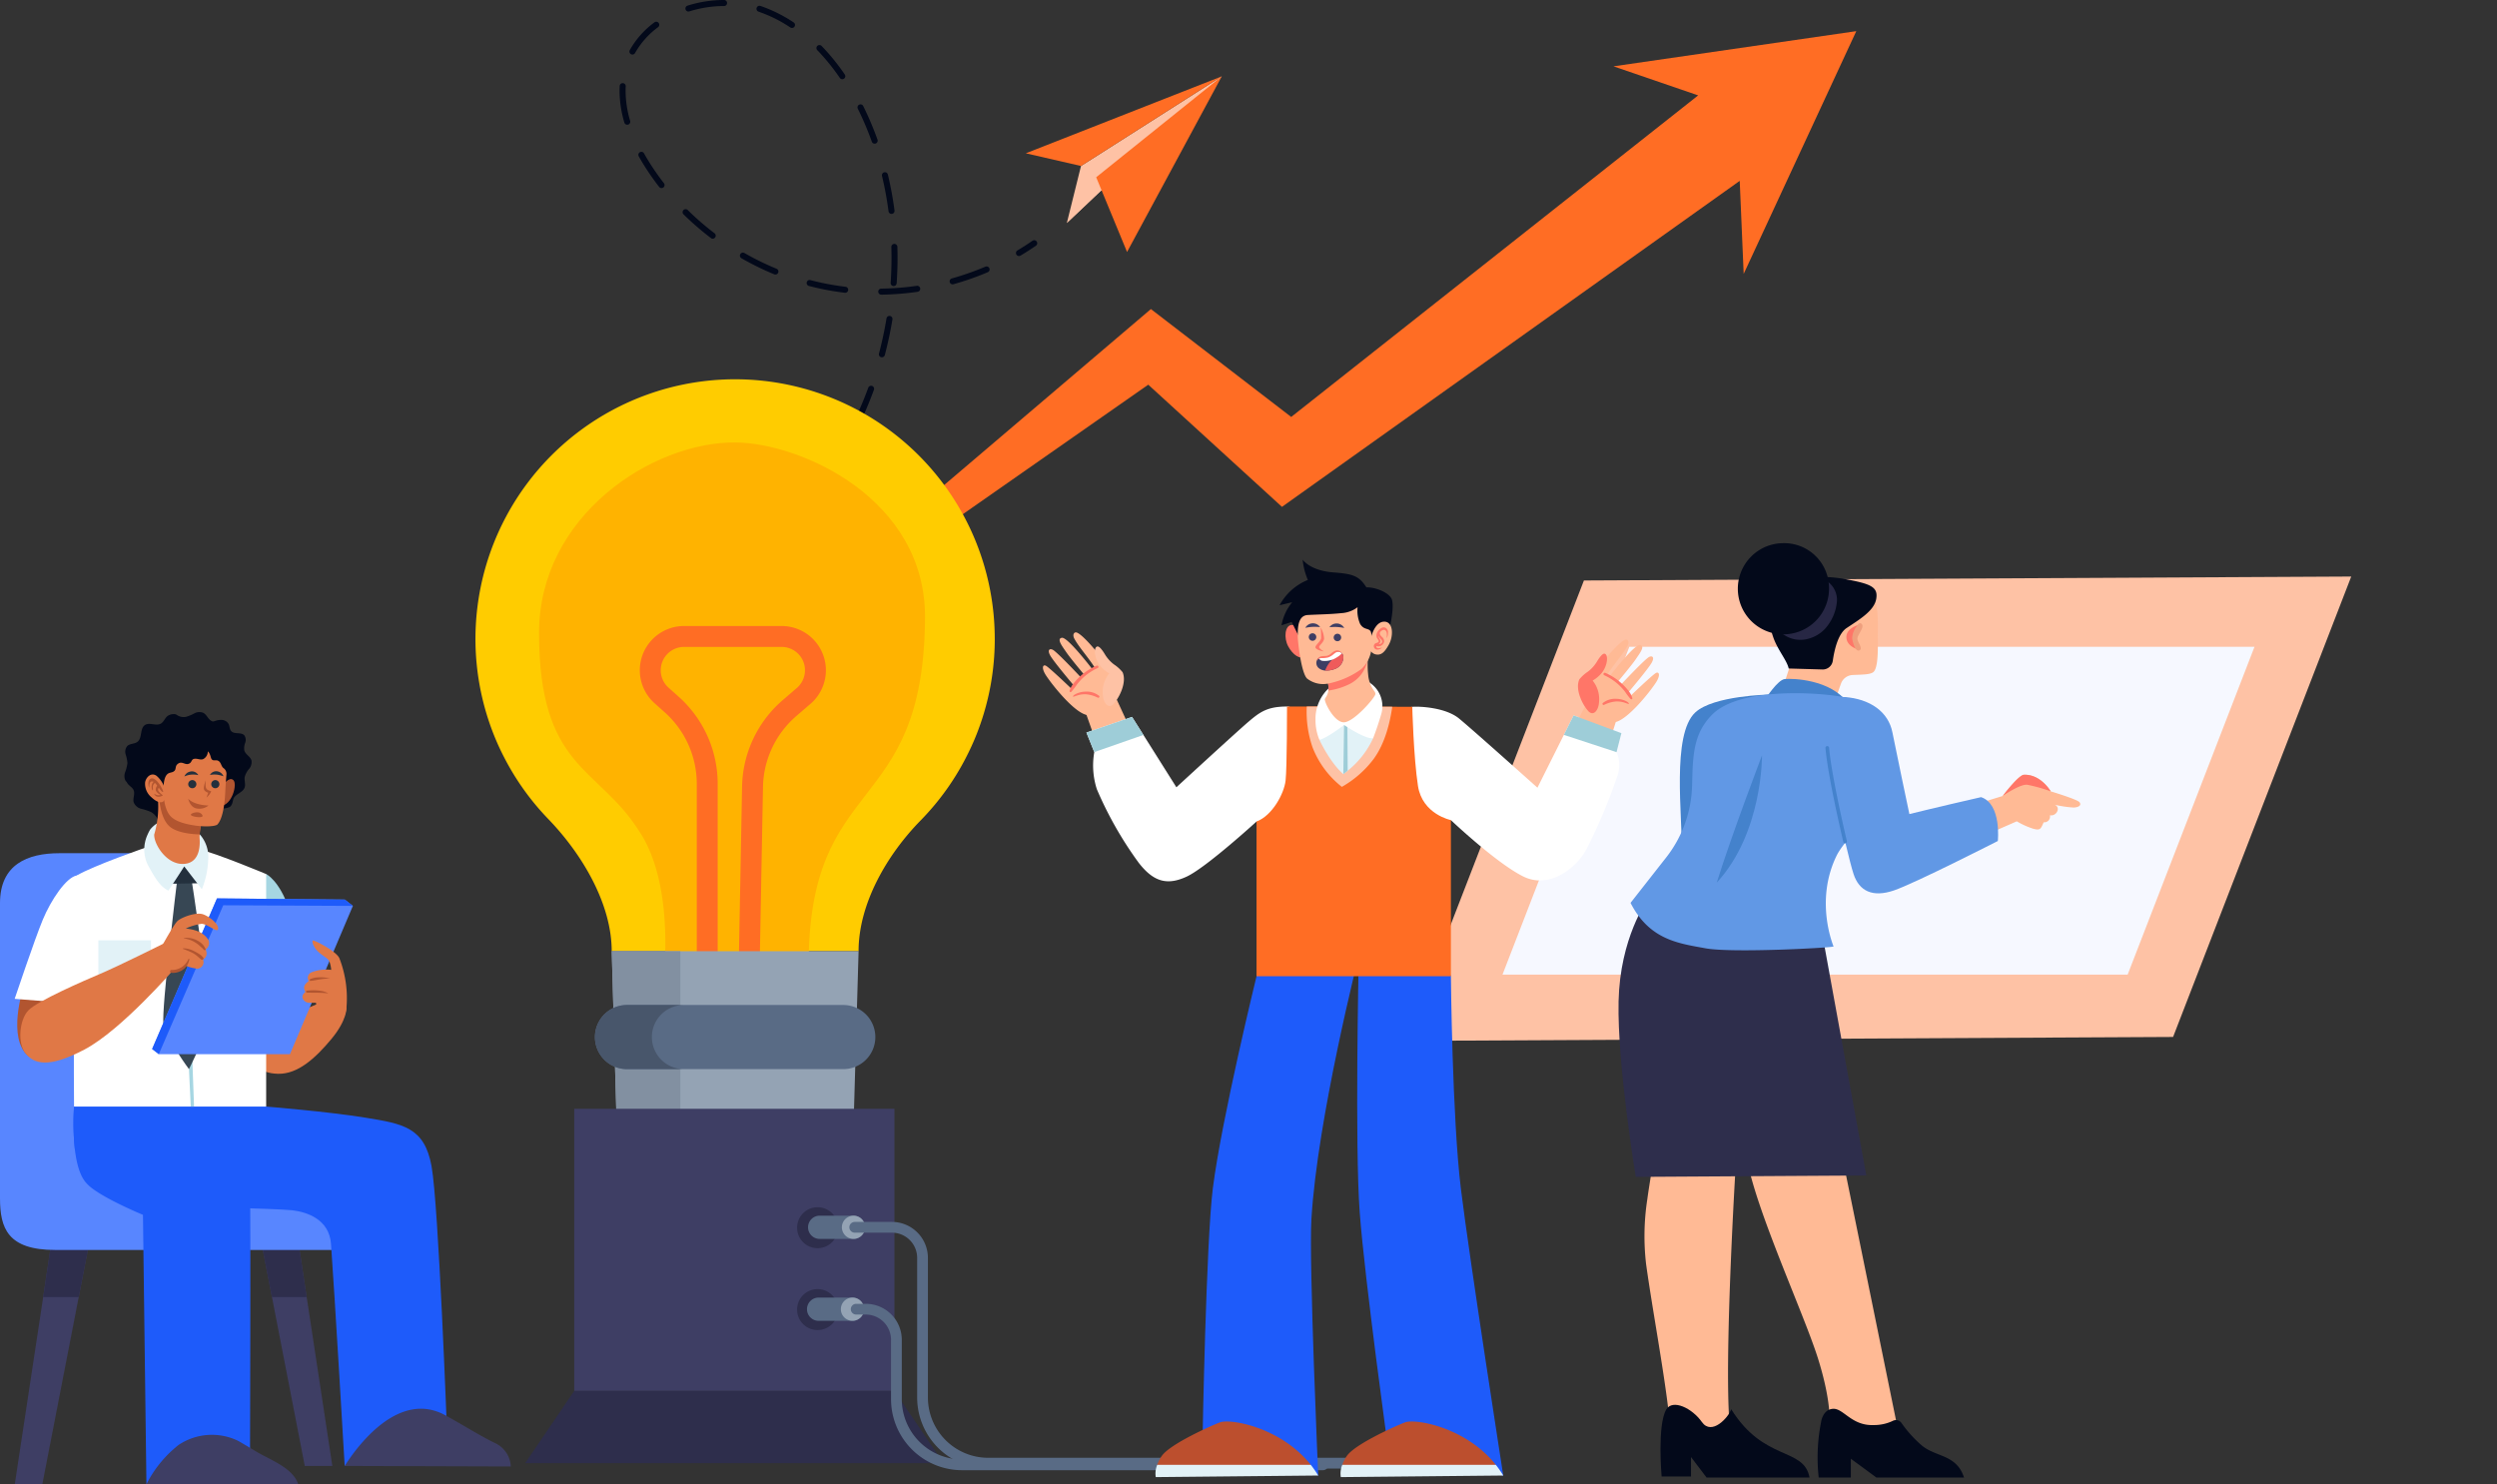
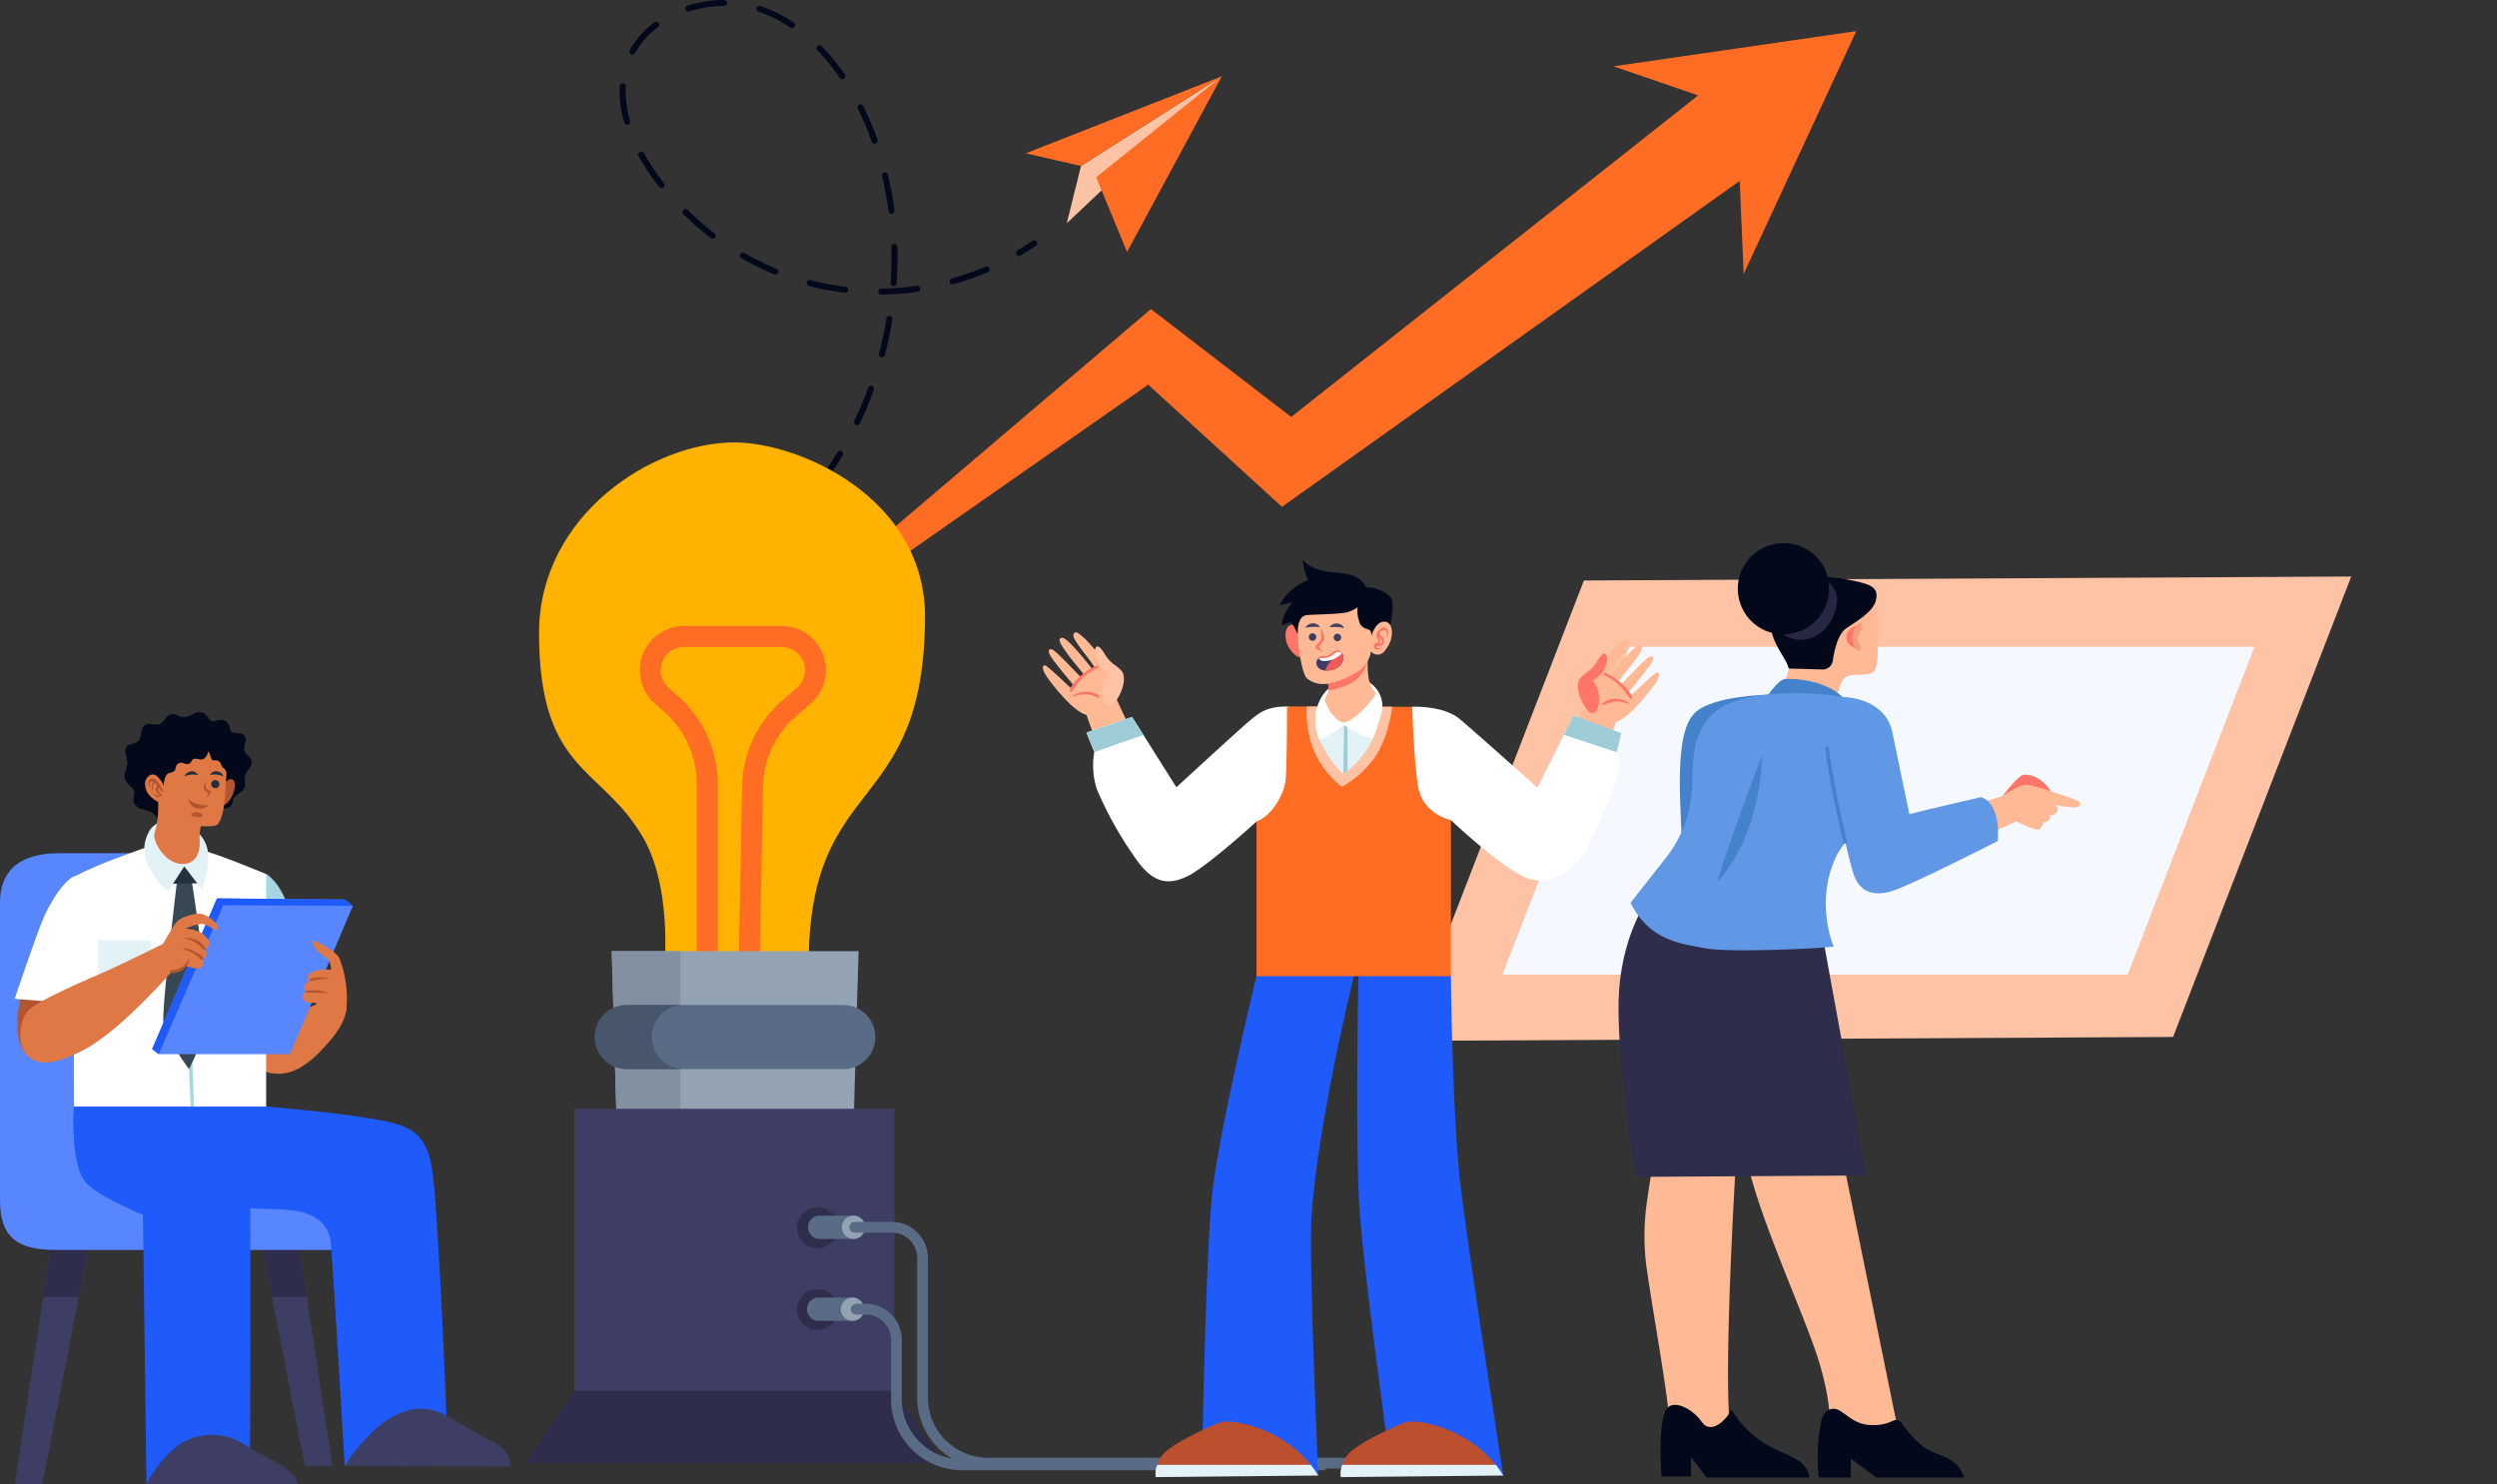
<svg xmlns="http://www.w3.org/2000/svg" id="Unlesh_productivity_powerhouse_image_" data-name="Unlesh productivity powerhouse image " width="532.784" height="316.754" viewBox="0 0 532.784 316.754">
  <rect x="0" y="0" width="532.784" height="316.754" fill="#333333" stroke="none" />
  <defs>
    <clipPath id="clip-path">
      <rect id="Rectangle_34666" data-name="Rectangle 34666" width="532.784" height="316.754" fill="none" />
    </clipPath>
  </defs>
  <g id="Group_99438" data-name="Group 99438" clip-path="url(#clip-path)">
    <path id="Path_150383" data-name="Path 150383" d="M556,259.159,392.275,260l38.013-98.25,163.724-.842Z" transform="translate(-92.329 -37.873)" fill="#fec2a5" />
    <path id="Path_150384" data-name="Path 150384" d="M552.658,250.468H419.27l27.066-69.959H579.725Z" transform="translate(-98.682 -42.486)" fill="#f6f8ff" />
    <g id="Group_99437" data-name="Group 99437">
      <g id="Group_99436" data-name="Group 99436" clip-path="url(#clip-path)">
        <path id="Path_150385" data-name="Path 150385" d="M520.049,381.291s-5.581,2.969-10.438,1.766a6.287,6.287,0,0,1-4.694-3.931s.973-4.518-2.343-15.11c-2.328-7.427-9.091-22.559-12.851-34.007-1.612-4.909-2.67-9.134-2.592-11.794.174-6.006,9.452-3.1,15.438-.588a9.967,9.967,0,0,1,5.963,7.168l1.064,5.215Z" transform="translate(-114.654 -74.063)" fill="#ffba95" />
        <path id="Path_150387" data-name="Path 150387" d="M507.93,396.076s.3-2.738,2.542-2.893,3.939,3.647,8.682,3.466a9.28,9.28,0,0,0,4.056-.876,1.455,1.455,0,0,1,1.88.419,25.5,25.5,0,0,0,4.4,4.862c3.036,2.47,7.352,1.853,8.95,6.791h-18.7l-5.45-4.013v4.013h-6.856a38.955,38.955,0,0,1,.495-11.77" transform="translate(-119.379 -92.541)" fill="#03091a" />
        <path id="Path_150388" data-name="Path 150388" d="M477.942,331.977c-.747,14.185-2,42.412-.584,50.613-1.043,1.173-3.137,4.2-6.967,3.2s-5.789-3.437-6.274-7.743c-1.077-9.577-3.479-22.206-4.872-32.128a51.477,51.477,0,0,1,.241-13.937c.545-4.044,1.238-7.269,1.152-8.945l17.771.669s-.2,3.263-.467,8.276" transform="translate(-108.003 -76.031)" fill="#ffba95" />
        <path id="Path_150390" data-name="Path 150390" d="M495.157,407.582H473.186l-3.316-4.375v4.15H463.6s-.96-10.962.984-14.283c1.352-2.311,5.524-.3,7.61,2.669s5.649-.947,6.264-2.728c7,11.262,15.482,8.013,16.7,14.568" transform="translate(-109.061 -92.28)" fill="#03091a" />
        <path id="Path_150391" data-name="Path 150391" d="M494.128,253.042l10.389,56.95-49.194.3s-3.972-23.9-3.666-37.475,6.111-21.54,6.111-21.54Z" transform="translate(-106.301 -59.141)" fill="#2e2e4c" />
        <path id="Path_150392" data-name="Path 150392" d="M508.534,187.525c.057-.332.663-2.058,1.152-3.425a2.769,2.769,0,0,1,2.474-1.806c1.814-.1,3.574-.05,4.345-.565,1.219-.815,1.031-5.524,1.031-7.88s.281-7.064-1.5-9.056-10.785-3.532-15.193-.905-3.845,9.238-3.094,12.045,1.126,4.166,1.126,4.166l-2.344,7.155Z" transform="translate(-116.867 -38.246)" fill="#ffba95" />
        <path id="Path_150393" data-name="Path 150393" d="M516.534,165.7c-.43,2.547-3.583,4.4-6.329,6.23-1.844,1.224-2.626,4.776-2.94,6.986a2.166,2.166,0,0,1-2.155,1.851l-7.26-.209c-.339-1.694-2.347-3.95-3.277-6.631-1.092-3.133-1.546-6.571,1.068-9.416,2.83-3.075,7.4-3.854,12.15-3.335.7.075,1.407.178,2.107.305,5.467,1.009,7.067,1.663,6.636,4.218" transform="translate(-116.202 -37.9)" fill="#03091a" />
        <path id="Path_150394" data-name="Path 150394" d="M505.837,171.984a7.506,7.506,0,0,1-3.114,2.087c-5.995,2.155-11.232-4.766-7.051-9.442.025-.029.051-.057.077-.086a11.294,11.294,0,0,1,7.094-3.335,4.776,4.776,0,0,1,5.4,5.212,10.012,10.012,0,0,1-2.406,5.564" transform="translate(-116.311 -37.934)" fill="#272744" />
        <path id="Path_150395" data-name="Path 150395" d="M504.392,160.979a9.728,9.728,0,1,1-9.722-9.389,9.56,9.56,0,0,1,9.722,9.389" transform="translate(-114.141 -35.679)" fill="#03091a" />
        <path id="Path_150396" data-name="Path 150396" d="M518.04,174.328s-2.813.629-2.813,2.656,2.6,2.738,2.6,2.542a4.53,4.53,0,0,1-1.021-2.51,5.824,5.824,0,0,1,1.237-2.688" transform="translate(-121.267 -41.031)" fill="#ff7668" />
        <path id="Path_150397" data-name="Path 150397" d="M518.826,174.044c-.34-.269-.557-.149-1.051.6a4.17,4.17,0,0,0-.928,2.569c.124.837.681,2.9,1.547,2.51s-.5-1.792-.434-2.6,1.667-2.445.866-3.077" transform="translate(-121.645 -40.933)" fill="#ef9f7d" />
        <path id="Path_150398" data-name="Path 150398" d="M487.832,193.848s-11.875.192-15.777,3.806c-5.109,4.732-2.711,22.255-2.881,29.946,8.981-13.091,18.658-33.752,18.658-33.752" transform="translate(-110.33 -45.625)" fill="#4482cc" />
        <path id="Path_150399" data-name="Path 150399" d="M492.647,193.735s2.594-4.059,4.114-4.231,9.837,0,13.5,5.181c-7.422,1.9-17.617-.95-17.617-.95" transform="translate(-115.953 -44.594)" fill="#4482cc" />
        <path id="Path_150400" data-name="Path 150400" d="M472.367,198.082c-3.3,3.407-3.984,7.028-4.165,12.529-.028.863-.052,1.727-.073,2.568a25.929,25.929,0,0,1-5.572,15.4c-2.551,3.25-5.477,6.978-7.558,9.632,4.069,7.948,10.31,8.646,16.007,9.694s27.4-.139,27.311-.4-4.051-9.7.632-19.336c2.31-4.75,12.39-12.489,11.124-20.96s-4.884-11.877-9.225-12.838-22.427-2.532-28.482,3.715" transform="translate(-107.092 -45.534)" fill="#6198e5" />
        <path id="Path_150401" data-name="Path 150401" d="M488.712,210.81s.17,16.528-9.659,27.164c3.22-10.31,9.659-27.164,9.659-27.164" transform="translate(-112.753 -49.618)" fill="#4482cc" />
        <path id="Path_150402" data-name="Path 150402" d="M572.556,223.225a25.375,25.375,0,0,1-4.149-.624.973.973,0,0,1,.7,1.33,1.442,1.442,0,0,1-1.611.947,1.22,1.22,0,0,1-1.331,1.488c-.63,1.489-.762,1.789-2.311,1.353a17.2,17.2,0,0,1-3.425-1.556l-6.8,2.977-.84-6.96,4.624-1.421.008-.007c.164-.219,3.417-4.488,4.538-4.526,3.5-.12,5.581,3.315,5.706,3.533l.008.008s5.635,1.7,6.126,2.308-.078,1.1-1.246,1.15" transform="translate(-130.109 -50.892)" fill="#ffba95" />
        <path id="Path_150403" data-name="Path 150403" d="M569.094,219.759a34.39,34.39,0,0,0-5.005-1.4c-1.518-.173-5.028,2.248-5.239,2.391.164-.219,3.417-4.488,4.538-4.526,3.5-.12,5.581,3.315,5.706,3.533" transform="translate(-131.535 -50.892)" fill="#ff7668" />
        <path id="Path_150404" data-name="Path 150404" d="M513.536,194.53c-3.765-.275-4.2,4.617-3.689,10.857.345,4.214,2.24,13.37,3.8,19.985.751,3.179,1.424,5.772,1.811,6.944,1.19,3.613,4.043,5.032,8.568,3.5s22.209-10.562,22.209-10.562.85-7.882-3.571-9.36c-9.352,2.135-15.3,3.613-15.3,3.613s-3.045-14.429-3.615-17.406c-.843-4.4-4.758-7.175-10.209-7.573" transform="translate(-119.96 -45.783)" fill="#6198e5" />
        <path id="Path_150405" data-name="Path 150405" d="M513.582,228.981a.388.388,0,0,1-.379-.3c-1.654-7.007-3.473-15.921-3.81-20.041a.384.384,0,0,1,.356-.411.394.394,0,0,1,.419.35c.334,4.081,2.146,12.95,3.793,19.929a.382.382,0,0,1-.291.459.388.388,0,0,1-.088.01" transform="translate(-119.894 -49.011)" fill="#4482cc" />
        <path id="Path_150406" data-name="Path 150406" d="M300.72,40.435,297.7,52.6l33.065-31.3Z" transform="translate(-70.068 -5.013)" fill="#fec2a5" />
        <path id="Path_150407" data-name="Path 150407" d="M303.962,42.836,297.7,52.6l33.065-31.3Z" transform="translate(-70.068 -5.013)" fill="#fec2a5" />
        <path id="Path_150408" data-name="Path 150408" d="M286.246,37.728,328.066,21.3,298.025,40.434Z" transform="translate(-67.373 -5.013)" fill="#ff6d24" />
        <path id="Path_150409" data-name="Path 150409" d="M332.69,21.3l-26.8,21.539,6.586,15.948Z" transform="translate(-71.997 -5.013)" fill="#ff6d24" />
        <path id="Path_150410" data-name="Path 150410" d="M284.15,70.411a.642.642,0,0,0,.328-.09c1.116-.663,2.222-1.373,3.289-2.11a.644.644,0,0,0-.733-1.059c-1.041.72-2.122,1.415-3.213,2.063a.644.644,0,0,0,.33,1.2" transform="translate(-66.728 -15.778)" fill="#03091a" />
        <path id="Path_150411" data-name="Path 150411" d="M215.233,103.8a.643.643,0,0,1-.132-.9c1.51-2.026,2.943-4.164,4.26-6.356a.644.644,0,1,1,1.1.664c-1.339,2.227-2.8,4.4-4.331,6.461a.643.643,0,0,1-.9.132m8.054-13.141a.643.643,0,0,1-.3-.858c1.092-2.289,2.09-4.663,2.965-7.057a.644.644,0,0,1,1.21.443c-.89,2.431-1.9,4.842-3.013,7.168a.644.644,0,0,1-.858.3M228.7,76.229a.642.642,0,0,1-.458-.786c.648-2.463,1.187-4.981,1.6-7.487a.637.637,0,0,1,.739-.53.644.644,0,0,1,.531.74c-.421,2.544-.967,5.1-1.626,7.6a.643.643,0,0,1-.786.458m-.619-13.981a.644.644,0,0,1,.635-.653,58.91,58.91,0,0,0,7.606-.6.644.644,0,0,1,.185,1.274,60.268,60.268,0,0,1-7.772.618h-.009a.644.644,0,0,1-.644-.635m-7.134.228c-1.411-.169-2.828-.393-4.213-.664-1.148-.226-2.309-.492-3.45-.79a.644.644,0,0,1,.327-1.246c1.115.292,2.249.552,3.371.772,1.353.266,2.739.485,4.118.65a.644.644,0,0,1-.076,1.283.665.665,0,0,1-.077,0m10.381-1.435a.645.645,0,0,1-.6-.687c.123-1.795.185-3.608.185-5.388q0-1.132-.033-2.262a.644.644,0,0,1,.625-.663.654.654,0,0,1,.663.625q.032,1.149.033,2.3c0,1.81-.063,3.652-.188,5.476a.644.644,0,0,1-.642.6l-.044,0m12.01-.836a.644.644,0,0,1,.447-.794,58.884,58.884,0,0,0,7.2-2.527.644.644,0,0,1,.5,1.184,60.283,60.283,0,0,1-7.356,2.582.623.623,0,0,1-.174.024.645.645,0,0,1-.619-.47M205.89,58.54a60.015,60.015,0,0,1-7-3.43.643.643,0,0,1,.64-1.116,58.7,58.7,0,0,0,6.851,3.355.644.644,0,0,1-.245,1.239.658.658,0,0,1-.245-.048m-13.5-7.732a60.068,60.068,0,0,1-5.892-5.1.644.644,0,0,1,.9-.917,58.829,58.829,0,0,0,5.767,5,.644.644,0,0,1-.778,1.026m37.888-5.729a73.2,73.2,0,0,0-1.386-7.521.644.644,0,1,1,1.252-.3,74.357,74.357,0,0,1,1.411,7.654.643.643,0,0,1-.554.722.629.629,0,0,1-.084.005.644.644,0,0,1-.638-.56M181.32,39.871c-.949-1.224-1.852-2.495-2.685-3.775-.588-.9-1.142-1.82-1.644-2.723a.644.644,0,1,1,1.125-.626c.489.878,1.026,1.768,1.6,2.646.814,1.251,1.7,2.493,2.625,3.689a.644.644,0,1,1-1.018.788m45.387-9.637c-.482-1.344-1.011-2.684-1.571-3.981-.447-1.035-.924-2.061-1.415-3.051a.643.643,0,0,1,1.152-.573c.5,1.009.989,2.058,1.445,3.114.57,1.322,1.109,2.686,1.6,4.056a.645.645,0,0,1-.388.824.645.645,0,0,1-.824-.388m-52.8-4.074a24.019,24.019,0,0,1-1.023-6.735q0-.551.031-1.1a.644.644,0,0,1,1.285.073c-.02.344-.028.687-.028,1.03a22.7,22.7,0,0,0,.972,6.372.644.644,0,0,1-1.236.362m45.969-9.541a45.255,45.255,0,0,0-4.787-5.9.644.644,0,1,1,.925-.895,46.406,46.406,0,0,1,4.923,6.072.643.643,0,1,1-1.062.726M175.322,11.56a.642.642,0,0,1-.249-.875,18.833,18.833,0,0,1,5.268-5.923.644.644,0,0,1,.77,1.032,17.572,17.572,0,0,0-4.914,5.517.642.642,0,0,1-.563.33.633.633,0,0,1-.313-.082M209.3,5.847a29.226,29.226,0,0,0-6.739-3.354.644.644,0,1,1,.416-1.218,30.558,30.558,0,0,1,7.038,3.5.644.644,0,1,1-.714,1.071M186.97,2.01a.643.643,0,0,1,.421-.807A25.96,25.96,0,0,1,195.183,0h0a.644.644,0,0,1,0,1.288,24.668,24.668,0,0,0-7.406,1.143.654.654,0,0,1-.193.03.645.645,0,0,1-.614-.45" transform="translate(-40.691)" fill="#03091a" />
        <path id="Path_150412" data-name="Path 150412" d="M439.909,8.69,388.1,16.2l18.07,6.2L319.337,91.021,289.4,68,186.235,155.809l102.6-71.674,28.532,26.072,97.668-69.566.845,19.855Z" transform="translate(-43.833 -2.045)" fill="#ff6d24" />
-         <path id="Path_150413" data-name="Path 150413" d="M243.483,161.23a55.151,55.151,0,0,1-3.4,19.125,52.491,52.491,0,0,1-2.078,4.89,55.2,55.2,0,0,1-10.34,14.745c-7.134,7.28-13.241,17.723-13.241,27.91H161.749c0-10.212-6.42-20.84-13.515-28.19a55.268,55.268,0,0,1-9.474-13.253q-1.023-1.98-1.88-4.048a55.4,55.4,0,1,1,106.6-21.178" transform="translate(-31.23 -24.91)" fill="#fc0" />
        <path id="Path_150414" data-name="Path 150414" d="M177.114,235.966s2.06-18.757-5.459-29.737c-8.732-13.644-21.233-13.182-21.233-42.108,0-24.992,24.168-40.8,41.957-40.639,13.865.124,40.562,11.982,40.4,37.449-.273,43.115-25.106,32.6-24.832,74.769Z" transform="translate(-35.404 -29.063)" fill="#ffb300" />
        <path id="Path_150415" data-name="Path 150415" d="M204.051,250.087,199.591,250l.765-41.036a24.941,24.941,0,0,1,8.637-18.4l3.059-2.638a4.98,4.98,0,0,0-3.253-8.751H187.981a4.98,4.98,0,0,0-3.318,8.694l2.174,1.941a24.943,24.943,0,0,1,8.316,18.58v41.655h-4.462V208.391a20.473,20.473,0,0,0-6.827-15.251l-2.173-1.941a9.442,9.442,0,0,1,6.291-16.485H208.8a9.443,9.443,0,0,1,6.168,16.593l-3.06,2.638a20.474,20.474,0,0,0-7.09,15.106Z" transform="translate(-42.02 -41.122)" fill="#ff6d24" />
        <path id="Path_150416" data-name="Path 150416" d="M223.371,265.473l-1.058,36.605a21.112,21.112,0,0,1-21.108,20.508h-8.344q-.46,0-.918-.019a21.12,21.12,0,0,1-20.2-20.489L170.7,265.473Z" transform="translate(-40.176 -62.484)" fill="#94a3b4" />
        <path id="Path_150417" data-name="Path 150417" d="M191.943,322.567a21.12,21.12,0,0,1-20.2-20.489L170.7,265.473h14.643v42.936c0,3.378,1.058,9.811,6.6,14.159" transform="translate(-40.176 -62.484)" fill="#8290a1" />
        <path id="Path_150418" data-name="Path 150418" d="M225.846,287.328a6.835,6.835,0,0,1-6.84,6.84H172.857a6.84,6.84,0,1,1,0-13.681h46.149a6.845,6.845,0,0,1,6.84,6.84" transform="translate(-39.075 -66.018)" fill="#596b85" />
        <path id="Path_150419" data-name="Path 150419" d="M185.008,294.169H172.857a6.84,6.84,0,1,1,0-13.681h12.151a6.84,6.84,0,1,0,0,13.681" transform="translate(-39.075 -66.018)" fill="#48566b" />
        <rect id="Rectangle_34662" data-name="Rectangle 34662" width="68.324" height="60.208" transform="translate(122.519 236.618)" fill="#3e3e64" />
        <path id="Path_150421" data-name="Path 150421" d="M235.8,403.612H146.544l10.467-15.417h68.324Z" transform="translate(-34.492 -91.368)" fill="#2e2e4c" />
        <path id="Path_150422" data-name="Path 150422" d="M231.169,341.294a4.369,4.369,0,1,1-4.369-4.368,4.369,4.369,0,0,1,4.369,4.368" transform="translate(-52.353 -79.301)" fill="#2e2e4c" />
        <path id="Path_150423" data-name="Path 150423" d="M237.655,341.763a2.48,2.48,0,0,1-2.477,2.477h-7.218a2.477,2.477,0,0,1,0-4.955h7.218a2.477,2.477,0,0,1,2.477,2.477" transform="translate(-53.071 -79.857)" fill="#596b85" />
        <path id="Path_150424" data-name="Path 150424" d="M239.877,341.763a2.476,2.476,0,1,1-2.477-2.477,2.455,2.455,0,0,1,2.477,2.477" transform="translate(-55.293 -79.857)" fill="#94a3b4" />
        <path id="Path_150425" data-name="Path 150425" d="M343.648,393.657H266.634A15.171,15.171,0,0,1,251.48,378.5V348.7a5.387,5.387,0,0,0-5.381-5.381h-7.938a1.147,1.147,0,1,1,0-2.294H246.1a7.684,7.684,0,0,1,7.675,7.675v29.8a12.874,12.874,0,0,0,12.86,12.86h77.015a1.147,1.147,0,0,1,0,2.294" transform="translate(-55.785 -80.266)" fill="#596b85" />
        <path id="Path_150426" data-name="Path 150426" d="M231.169,364.147a4.369,4.369,0,1,1-4.369-4.368,4.369,4.369,0,0,1,4.369,4.368" transform="translate(-52.353 -84.68)" fill="#2e2e4c" />
        <path id="Path_150427" data-name="Path 150427" d="M234.887,367.1h-7.221a2.479,2.479,0,0,1,0-4.958h7.221a2.479,2.479,0,1,1,0,4.958" transform="translate(-53.002 -85.236)" fill="#596b85" />
        <path id="Path_150428" data-name="Path 150428" d="M239.59,364.62a2.476,2.476,0,1,1-2.477-2.477,2.455,2.455,0,0,1,2.477,2.477" transform="translate(-55.225 -85.237)" fill="#94a3b4" />
        <path id="Path_150429" data-name="Path 150429" d="M338.169,399.387H261.155A15.17,15.17,0,0,1,246,384.234V371.557a5.388,5.388,0,0,0-5.381-5.382h-2.055a1.147,1.147,0,0,1,0-2.294h2.055a7.684,7.684,0,0,1,7.675,7.675v12.677a12.873,12.873,0,0,0,12.859,12.859h77.015a1.147,1.147,0,0,1,0,2.294" transform="translate(-55.88 -85.646)" fill="#596b85" />
        <path id="Path_150430" data-name="Path 150430" d="M308.969,193.928l3.146,6.825-7.241,2.79-2.552-7.182Z" transform="translate(-71.157 -45.644)" fill="#ffba95" />
        <path id="Path_150431" data-name="Path 150431" d="M306.742,190.272a11.626,11.626,0,0,0-1.639-6.148c-1.788-2.706-5.649-7.324-6.938-7.621-.483-.111-.888.482-.434,1.331.951,1.78,2.848,3.816,4.416,6.255l-.62.2s-5.23-6.837-6.444-6.648.076,1.836.96,3.128,3.764,4.722,3.764,4.722l-.56.723s-4.631-4.956-5.934-5.9c-.635-.463-1.467-.275-.765,1.046s5.172,6.591,5.172,6.591l-.451.706s-4.532-4.35-5.517-4.994c-.622-.406-1.091.18-.309,1.613s6.291,8.639,9.186,8.873,5.993-2.237,6.112-3.871" transform="translate(-68.5 -41.54)" fill="#ffba95" />
        <path id="Path_150432" data-name="Path 150432" d="M307.228,190.792c.11,1.762,1.226,3.084,2.321,1.852,1.305-1.469,2.8-4.637,1.889-6.723a8.083,8.083,0,0,0-1.832-1.661,7.615,7.615,0,0,1-1.944-2.165c-.519-.861-1.217-1.819-1.671-1.658-.8.284-.577,2.55.645,4.08a7.3,7.3,0,0,0,1.954,1.648,6.322,6.322,0,0,0-1.362,4.628" transform="translate(-71.909 -42.465)" fill="#fec2a5" />
        <path id="Path_150433" data-name="Path 150433" d="M304.234,185.769a12.429,12.429,0,0,0-3.322,2.106,12.124,12.124,0,0,0-1.38,1.415,4.788,4.788,0,0,0-1.076,1.873.216.216,0,0,0,.37.185A13.859,13.859,0,0,0,300,189.833a11.972,11.972,0,0,1,1.324-1.472,11.792,11.792,0,0,1,3.126-2.076.279.279,0,0,0-.212-.517" transform="translate(-70.245 -43.718)" fill="#ff7668" />
        <path id="Path_150434" data-name="Path 150434" d="M304.966,193.91a4.191,4.191,0,0,0-2.889-.885,4.856,4.856,0,0,0-1.493.26,3.959,3.959,0,0,0-.658.288,1.313,1.313,0,0,0-.512.421c-.022.041-.008.113.052.112a2.139,2.139,0,0,0,.586-.171c.216-.07.43-.146.651-.2a5.27,5.27,0,0,1,1.409-.15,7.013,7.013,0,0,1,2.6.732.244.244,0,0,0,.257-.408" transform="translate(-70.47 -45.431)" fill="#ff7668" />
        <path id="Path_150435" data-name="Path 150435" d="M350.86,210.666,344.6,224.988l-5.138-3.265s-10.712,9.795-14.88,11.745-7.119,1.155-10.315-3.013a79.1,79.1,0,0,1-8.877-15.621,16.455,16.455,0,0,1-.551-7.922l-1.675-4.175L312.9,199.4l2.424,3.846,7.035,11.171s12.754-11.737,15.293-13.909,4.106-3.326,8.319-3.326,4.894,13.48,4.894,13.48" transform="translate(-71.354 -46.411)" fill="#fff" />
        <path id="Path_150436" data-name="Path 150436" d="M315.319,203.932l-10.483,3.663-1.675-4.175,9.734-3.334Z" transform="translate(-71.354 -47.094)" fill="#9ecdd8" />
        <path id="Path_150437" data-name="Path 150437" d="M436.572,206.929a6.853,6.853,0,0,1,.13,5.23,118.282,118.282,0,0,1-6.629,15.644c-1.927,3.609-7.662,8.533-13.45,5.635s-15.392-12-15.392-12-3.38,4.725-8.61-.245-3.341-23.6.367-23.933c1.537-.138,7.088.122,9.963,2.477s16.745,14.78,16.745,14.78l5.635-11.271,2.08-4.16,10.2,3.793Z" transform="translate(-91.652 -46.421)" fill="#fff" />
        <path id="Path_150438" data-name="Path 150438" d="M442.095,195.936l-2.763,5.267,7.474,3.265,1.936-6.1Z" transform="translate(-103.404 -46.117)" fill="#ffba95" />
        <path id="Path_150439" data-name="Path 150439" d="M442.382,192.28a11.626,11.626,0,0,1,1.639-6.148c1.788-2.706,5.649-7.324,6.938-7.621.483-.111.888.482.434,1.331-.952,1.78-2.848,3.816-4.416,6.255l.62.2s5.23-6.837,6.444-6.648-.076,1.836-.96,3.128-3.764,4.722-3.764,4.722l.56.723s4.631-4.956,5.934-5.9c.635-.463,1.467-.275.765,1.045s-5.172,6.592-5.172,6.592l.451.706s4.532-4.351,5.517-4.994c.622-.406,1.091.18.309,1.613s-6.291,8.639-9.186,8.873-5.993-2.237-6.112-3.871" transform="translate(-104.121 -42.012)" fill="#ffba95" />
        <path id="Path_150440" data-name="Path 150440" d="M444.824,192.8c-.11,1.762-1.227,3.085-2.321,1.852-1.305-1.469-2.8-4.637-1.889-6.723a8.1,8.1,0,0,1,1.832-1.661,7.615,7.615,0,0,0,1.944-2.165c.519-.861,1.217-1.819,1.672-1.658.8.284.577,2.55-.645,4.08a7.287,7.287,0,0,1-1.954,1.648,6.322,6.322,0,0,1,1.362,4.628" transform="translate(-103.641 -42.937)" fill="#ff7668" />
        <path id="Path_150441" data-name="Path 150441" d="M447.83,187.777a12.43,12.43,0,0,1,3.322,2.106,12.128,12.128,0,0,1,1.38,1.415,4.787,4.787,0,0,1,1.076,1.873.216.216,0,0,1-.37.185,13.857,13.857,0,0,1-1.169-1.515,11.909,11.909,0,0,0-1.324-1.472,11.773,11.773,0,0,0-3.126-2.076.279.279,0,0,1,.212-.517" transform="translate(-105.316 -44.191)" fill="#ff7668" />
        <path id="Path_150442" data-name="Path 150442" d="M447.256,195.918a4.191,4.191,0,0,1,2.889-.885,4.856,4.856,0,0,1,1.493.26,3.961,3.961,0,0,1,.658.288,1.313,1.313,0,0,1,.512.421c.022.041.008.113-.052.112a2.14,2.14,0,0,1-.586-.171c-.216-.07-.43-.146-.651-.2a5.271,5.271,0,0,0-1.409-.15,7.017,7.017,0,0,0-2.6.732.244.244,0,0,1-.257-.408" transform="translate(-105.25 -45.904)" fill="#ff7668" />
        <path id="Path_150443" data-name="Path 150443" d="M448.672,203.449l-1.04,4.053-11.24-3.686,2.08-4.16Z" transform="translate(-102.712 -46.992)" fill="#9ecdd8" />
        <path id="Path_150444" data-name="Path 150444" d="M347.086,271s-7.443,30.439-9.316,45.214c-1.445,11.4-2.2,53.464-2.2,53.464l24.68,7.873s-2-45.292-1.457-54.678c1.249-21.435,10.2-56.606,10.2-56.606l-19.979,1.249Z" transform="translate(-78.981 -62.67)" fill="#1e5bfa" />
        <path id="Path_150445" data-name="Path 150445" d="M355.687,405.971l-18.068,2.11-14.7-2.11a8.384,8.384,0,0,1,.948-1.858c1.759-2.63,11.026-6.691,12.471-7.21,2.24-.811,12.953,1.032,19.345,9.069" transform="translate(-76.005 -93.377)" fill="#bc4f2e" />
        <path id="Path_150446" data-name="Path 150446" d="M357.154,411.1l-34.661.336a4.789,4.789,0,0,1,.314-2.623h32.765a22.8,22.8,0,0,1,1.583,2.286" transform="translate(-75.89 -96.222)" fill="#e2f2f7" />
        <path id="Path_150447" data-name="Path 150447" d="M379.039,267.5s-.84,39.06.222,53.384,6.209,51.484,6.209,51.484l24.419,4.658s-7.178-46.037-9.035-61.157-2.136-45.394-2.136-45.394-3.233-12.258-19.679-2.974" transform="translate(-89.139 -62.142)" fill="#1e5bfa" />
        <path id="Path_150448" data-name="Path 150448" d="M407.327,405.971l-16.9,1.384-15.866-1.384a8.384,8.384,0,0,1,.948-1.858c1.759-2.63,11.026-6.691,12.471-7.21,2.24-.811,12.953,1.032,19.345,9.069" transform="translate(-88.16 -93.377)" fill="#bc4f2e" />
        <path id="Path_150449" data-name="Path 150449" d="M408.794,411.1l-34.661.336a4.789,4.789,0,0,1,.314-2.623h32.764a22.79,22.79,0,0,1,1.583,2.286" transform="translate(-88.044 -96.222)" fill="#e2f2f7" />
        <path id="Path_150450" data-name="Path 150450" d="M392.106,221.425V254.74H350.632V221.723c3.349-1.239,5.888-5.949,6.2-8.74s.306-15.8.306-15.8h6.568l15.889.046,4.267.015s.275,10.8,1.216,16.883,7.027,7.295,7.027,7.295" transform="translate(-82.527 -46.411)" fill="#ff6d24" />
        <path id="Path_150451" data-name="Path 150451" d="M382.888,197.232c-.5,3.41-1.529,7.8-3.984,11.156a22.205,22.205,0,0,1-6.775,5.941,19.847,19.847,0,0,1-6.255-8.442,23.078,23.078,0,0,1-1.231-8.7H367Z" transform="translate(-85.819 -46.411)" fill="#fec2a5" />
        <path id="Path_150452" data-name="Path 150452" d="M379.639,204.492a19.058,19.058,0,0,1-5.421,6.928c-.3.245-.6.489-.933.726-2.867-2.477-5.092-7.3-5.092-7.3l5.59-5.368Z" transform="translate(-86.66 -46.95)" fill="#e2f2f7" />
        <path id="Path_150453" data-name="Path 150453" d="M375.785,211.843c-.3.245-.6.489-.933.726l.161-10.483.7-.811Z" transform="translate(-88.228 -47.374)" fill="#9ecdd8" />
        <path id="Path_150454" data-name="Path 150454" d="M370.645,190.84s-.122.085-.323.248a8.875,8.875,0,0,0-3.23,7.043,10.836,10.836,0,0,0,.839,4.335c1.77-.472,5.252-3.187,5.252-3.187s4.485,3.069,6.2,2.833c.727-1.877,1.291-3.635,1.713-5.075a6.005,6.005,0,0,0-2.9-7.055,5.588,5.588,0,0,0-1.41-.5c-2.3-.472-4.543.534-6.137,1.357" transform="translate(-86.401 -44.57)" fill="#fff" />
        <path id="Path_150455" data-name="Path 150455" d="M359.978,174.424c-1.4.138-1.646,2.777-.686,4.559s2.571,2.948,3.463,2.057,0-6.891-2.777-6.616" transform="translate(-84.43 -41.052)" fill="#ff7668" />
        <path id="Path_150456" data-name="Path 150456" d="M361.406,173.073c-.059-.176-1.758-3.575-1.758-3.575l-2.169.7a10.63,10.63,0,0,1,2.285-4.923l-2.7.648a11.9,11.9,0,0,1,6.039-5.4,14.482,14.482,0,0,1-1.114-4.337s1.518,2.344,6.543,2.728c4.053.31,5.472.671,7.054,3.192,2.11-.059,5.054,1.249,5.464,2.656s-.114,4.784-.8,7.042-7.012,4.6-7.012,4.6Z" transform="translate(-84.042 -36.763)" fill="#03091a" />
        <path id="Path_150457" data-name="Path 150457" d="M380.488,190.893c0,.726-4.725,6.171-6.813,6.056s-4.137-4.381-3.976-4.947a1.119,1.119,0,0,1,.168-.329,3.289,3.289,0,0,0,.566-1.5,4,4,0,0,0-.008-1.208l-.405-2.867,8.954-4.213a26.351,26.351,0,0,0-.13,3.663c.008.275.031.551.054.826.023.2.038.39.054.573a6.673,6.673,0,0,0,1.292,3.334,1.094,1.094,0,0,1,.245.612" transform="translate(-87.013 -42.81)" fill="#ffba95" />
        <path id="Path_150458" data-name="Path 150458" d="M378.995,182.805a7.139,7.139,0,0,1-3.788,5.913l-.054.028a14.727,14.727,0,0,1-4.618,1.43,4,4,0,0,0-.008-1.208l-.405-2.867,8.954-4.213s-.042.354-.081.918" transform="translate(-87.115 -42.81)" fill="#ff7668" />
        <path id="Path_150459" data-name="Path 150459" d="M374.9,169.468a6.351,6.351,0,0,1-3.48,1.265c-2.375.25-5.044.277-7.168.4s-2.1,2.824-2.125,4.249.756,8.13,2,9.311a5.551,5.551,0,0,0,4.756,1.01,17.964,17.964,0,0,0,6.809-3.029,6.805,6.805,0,0,0,2.12-3.981s.317-3.541-.183-4.166-1.431-.219-2.19-1.5a7.052,7.052,0,0,1-.539-3.564" transform="translate(-85.232 -39.887)" fill="#ffba95" />
        <path id="Path_150460" data-name="Path 150460" d="M368.182,175.114a5.462,5.462,0,0,1,.738,2.393c-.12.857-1,1.356-1.057,1.754s1,.957,1,.957-1.361-.161-1.754-.738c-.3-.439,1.116-1.376,1.176-2.113a21.964,21.964,0,0,0-.1-2.253" transform="translate(-86.395 -41.216)" fill="#ff7668" />
        <path id="Path_150461" data-name="Path 150461" d="M373.757,177.553a.8.8,0,1,1-.9-.677.8.8,0,0,1,.9.677" transform="translate(-87.597 -41.629)" fill="#3e3e64" />
        <path id="Path_150462" data-name="Path 150462" d="M370.98,174.806a13.5,13.5,0,0,1,1.463-.052,11.118,11.118,0,0,1,1.69.209,1.855,1.855,0,0,0-3.153-.157" transform="translate(-87.316 -40.955)" fill="#3e3e64" />
        <path id="Path_150463" data-name="Path 150463" d="M366.81,177.428a.8.8,0,1,1-.9-.677.8.8,0,0,1,.9.677" transform="translate(-85.962 -41.6)" fill="#3e3e64" />
        <path id="Path_150464" data-name="Path 150464" d="M367.4,174.764a13.5,13.5,0,0,0-1.463-.052,11.118,11.118,0,0,0-1.69.209,1.855,1.855,0,0,1,3.153-.157" transform="translate(-85.732 -40.945)" fill="#3e3e64" />
        <path id="Path_150465" data-name="Path 150465" d="M373.089,183.2a2.674,2.674,0,0,1-1.759,2.324,5.129,5.129,0,0,1-2.126.367,2.383,2.383,0,0,1-1.155-.382,1.429,1.429,0,0,1-.268-2.286c.008-.008.023-.015.031-.023.535-.359,1.4-.092,2.057-.352.573-.229.635-.558,1.575-.971a1.225,1.225,0,0,1,1.33.329l.015.015a1.291,1.291,0,0,1,.3.979" transform="translate(-86.457 -42.79)" fill="#3e3e64" />
        <path id="Path_150466" data-name="Path 150466" d="M373.666,183.335a2.674,2.674,0,0,1-1.759,2.324,5.129,5.129,0,0,1-2.126.367,6.1,6.1,0,0,1,3.586-3.67,1.291,1.291,0,0,1,.3.979" transform="translate(-87.035 -42.921)" fill="#ef5b5b" />
        <path id="Path_150467" data-name="Path 150467" d="M372.915,182.21a4.2,4.2,0,0,1-1.086.866,4.6,4.6,0,0,1-3.2.721,1.454,1.454,0,0,1-.7-.57c.008-.008.023-.015.031-.023.535-.359,1.4-.092,2.057-.352.573-.229.635-.558,1.575-.971a1.225,1.225,0,0,1,1.33.329" transform="translate(-86.597 -42.79)" fill="#fff" />
        <path id="Path_150468" data-name="Path 150468" d="M367.443,183.717a1.317,1.317,0,0,1,1.024-.552,5.013,5.013,0,0,0,1.4-.138,3.417,3.417,0,0,0,1.093-.632c.4-.322.986-.943,1.839-.247a1.1,1.1,0,0,0-1.551-.478c-.678.288-.828.771-1.53.978s-1.851-.219-2.277,1.07" transform="translate(-86.484 -42.727)" fill="#ff7668" />
        <path id="Path_150469" data-name="Path 150469" d="M385.258,173.5c1.948-.017,2.014,3.055,1,4.884s-1.737,2.338-2.894,2.084a1.973,1.973,0,0,1-1.366-1.574s.625-5.371,3.264-5.394" transform="translate(-89.909 -40.837)" fill="#ffba95" />
        <path id="Path_150470" data-name="Path 150470" d="M386.386,176.259a1.16,1.16,0,0,0-.276-.885c-.677-.7-1.543.042-1.909.6a1.5,1.5,0,0,0-.229,1.256c.109.275.336.434.414.713.094.339-.268.411-.5.489a.7.7,0,0,0-.526.7.765.765,0,0,0,.664.708,1.465,1.465,0,0,0,1.1-.451c-.5.151-1.026.29-1.207-.092a.24.24,0,0,1,.006-.215,1.267,1.267,0,0,0,1.645-.965,1.3,1.3,0,0,0-.519-1.035,1.5,1.5,0,0,1-.334-.44.64.64,0,0,1-.037-.489.087.087,0,0,0,.006-.031c.328-.4.819-.635,1.1-.422.5.37.348,1.012.347,1.688a2.568,2.568,0,0,0,.249-1.125m-1.405,1.457a.762.762,0,0,1,.168.422.487.487,0,0,1-.2.363.8.8,0,0,1-.542.148c.429-.32.491-.6.21-1.113a2.312,2.312,0,0,1-.261-.5.79.79,0,0,1,0-.095,6.267,6.267,0,0,0,.619.77" transform="translate(-90.23 -41.21)" fill="#ff7668" />
        <path id="Path_150471" data-name="Path 150471" d="M72.484,243.939s2.826,1.315,4.93,7.587,4.741,13.384,4.741,13.384l-15.334,4.528s-1.637-23.223,5.663-25.5" transform="translate(-15.69 -57.415)" fill="#a6d6e2" />
        <path id="Path_150472" data-name="Path 150472" d="M90.547,280.549s.206,2.647-3.229,6.769-7.146,7.489-11.336,7.42-5.7-2.336-5.359-4.947,1.374-3.5,2.748-4.809,13.809-6.321,13.809-6.321Z" transform="translate(-16.611 -65.588)" fill="#e07846" />
        <path id="Path_150473" data-name="Path 150473" d="M20.676,342.406l-2.906,14.971L10,397.345H4.122s3.617-23.7,6.064-39.967c1.262-8.357,2.217-14.75,2.217-14.971Z" transform="translate(-0.97 -80.591)" fill="#3e3e64" />
        <path id="Path_150474" data-name="Path 150474" d="M14.269,342.406h8.273l-2.906,14.971H12.052c1.262-8.357,2.217-14.75,2.217-14.971" transform="translate(-2.837 -80.591)" fill="#2e2e4c" />
        <path id="Path_150475" data-name="Path 150475" d="M87.636,392.217h-5.88l-7-36.045-3.67-18.886h8.273c0,.26,1.262,8.7,2.806,18.886,2.4,15.9,5.475,36.045,5.475,36.045" transform="translate(-16.73 -79.386)" fill="#3e3e64" />
        <path id="Path_150476" data-name="Path 150476" d="M82.162,356.172H74.752l-3.67-18.886h8.273c0,.26,1.262,8.7,2.806,18.886" transform="translate(-16.73 -79.386)" fill="#2e2e4c" />
        <path id="Path_150477" data-name="Path 150477" d="M37.206,238.121H12.67C5.833,238.121,0,240.534,0,248.78v62.948c0,6.386,1.613,11.061,11.767,11.061H78.031V302.074H37.206Z" transform="translate(0 -56.046)" fill="#5886ff" />
        <path id="Path_150478" data-name="Path 150478" d="M70.816,328.5c3.2.376,7.893,1.953,8.281,7.152.707,9.458,2.92,47.41,2.92,47.41l21.828-7.455s-1.787-48.236-3.293-56.517-6.023-9.034-14.115-10.351-21.175-2.362-21.175-2.362l-14.4-7.99H36l6.211,29.172s25.408.565,28.607.941" transform="translate(-8.473 -70.23)" fill="#1e5bfa" />
        <path id="Path_150480" data-name="Path 150480" d="M96.183,405.37l35.445.112a5.819,5.819,0,0,0-3.513-5.059c-3.618-1.809-6.1-3.465-10.426-5.848-9.9-5.456-18.694,6.372-21.506,10.8" transform="translate(-22.638 -92.538)" fill="#3e3e64" />
        <path id="Path_150481" data-name="Path 150481" d="M58.177,381.477l-22.106,6.6-.742-57.508s-9.856-4.053-12.112-6.82c-1.338-1.468-2.034-4.129-2.386-6.874a53.286,53.286,0,0,1-.206-9.4l1.162-3.066,8.51-.6,10.835-.772.459,6.14s.772.306,6.453,2,9.978,5.681,10.131,13.358,0,56.958,0,56.958" transform="translate(-4.827 -71.322)" fill="#1e5bfa" />
        <path id="Path_150483" data-name="Path 150483" d="M30.3,304.036c-.918,8.831-6.691,12.035-9.466,13.075a53.286,53.286,0,0,1-.206-9.4l1.162-3.066Z" transform="translate(-4.827 -71.56)" fill="#1e5bfa" />
        <path id="Path_150484" data-name="Path 150484" d="M40.858,411a25.066,25.066,0,0,1,6.852-8.393,12.811,12.811,0,0,1,12.607-.934c1.456.79,3.988,2.412,5.461,3.169,3.26,1.677,6.509,3.258,7.469,6.136-21.672,0-32.388.021-32.388.021" transform="translate(-9.617 -94.25)" fill="#3e3e64" />
        <path id="Path_150485" data-name="Path 150485" d="M61.639,241.944v49.625H20.647s-.306-43.508.6-49.319c3.51-2.11,15.14-6.117,15.14-6.117,5.207-1.407,7.593-.245,10.827.5,3.907.9,14.429,5.314,14.429,5.314" transform="translate(-4.848 -55.422)" fill="#fff" />
        <path id="Path_150486" data-name="Path 150486" d="M27.453,262.445H38.676v9.228c0,1.5-2.993,6.609-6.859,5.362a6.182,6.182,0,0,1-4.365-4.614Z" transform="translate(-6.462 -61.771)" fill="#e2f2f7" />
        <path id="Path_150487" data-name="Path 150487" d="M53.363,293.989h-.7l-.39-8L50.8,245.756l.8.054Z" transform="translate(-11.957 -57.843)" fill="#a6d6e2" />
        <path id="Path_150488" data-name="Path 150488" d="M61.32,210.863a2.251,2.251,0,0,0,.509-1.814c-.239-.84-1.269-1.26-1.52-2.1a3.116,3.116,0,0,1,.176-1.643,1.747,1.747,0,0,0-.176-1.6c-.679-.762-2.161-.156-2.824-.931-.354-.413-.3-1.039-.547-1.522a1.78,1.78,0,0,0-1.549-.852,3.657,3.657,0,0,0-1.044.141c-.171.045-.341.1-.509.154a.556.556,0,0,1-.538-.071c-.739-.381-1.018-1.356-1.757-1.736a2.257,2.257,0,0,0-1.893.116,9,9,0,0,1-1.808.748,2.6,2.6,0,0,1-1.921-.4.958.958,0,0,0-.449-.183,2.334,2.334,0,0,0-1.548.4c-.577.453-.808,1.277-1.449,1.633-1,.557-2.391-.337-3.356.282-1.136.729-.543,2.763-1.609,3.591-.628.489-1.611.348-2.181.9a1.917,1.917,0,0,0-.342,1.783,8.556,8.556,0,0,1,.382,1.853,9.094,9.094,0,0,1-.547,2.1,2.358,2.358,0,0,0,.027,1.43,1.328,1.328,0,0,0,.167.309,2.909,2.909,0,0,1,.21.247,2.356,2.356,0,0,0,.322.477c.383.408.921.7,1.145,1.241.33.8-.22,1.723,0,2.555a2.3,2.3,0,0,0,1.606,1.4,11.936,11.936,0,0,1,2.1.694,3.4,3.4,0,0,1,1.5,1.775,2.052,2.052,0,0,0,2.532,1.375l.055-.018c.644-.222.907-1.031,1.486-1.388a3.1,3.1,0,0,1,2.268-.138,4.406,4.406,0,0,0,2.3.122c1.175-.391,1.762-1.779,2.9-2.271a4.484,4.484,0,0,1,1.837-.232,4.092,4.092,0,0,0,1.829-.268c.56-.27.687-1.01.827-1.616.269-1.157,1.976-1.408,2.415-2.512.291-.732-.087-1.567.047-2.342a4.541,4.541,0,0,1,.921-1.7" transform="translate(-8.173 -46.775)" fill="#03091a" />
        <path id="Path_150489" data-name="Path 150489" d="M48.522,245.642s-3.364,27.378-2.93,30.72c1.261,4.032,5.445,9.6,5.445,9.6s3.467-6.686,4.228-10.518c-.486-9.793-3.643-29.747-3.643-29.747Z" transform="translate(-10.722 -57.816)" fill="#374754" />
        <path id="Path_150490" data-name="Path 150490" d="M46.22,245.357l7.321-.126s-1.276-4.4-3.558-4.122c-2.042.248-3.763,4.248-3.763,4.248" transform="translate(-10.879 -56.746)" fill="#23303d" />
        <path id="Path_150491" data-name="Path 150491" d="M43.588,229.3a6.176,6.176,0,0,0-2.08,1.675,9.36,9.36,0,0,0-.538,1.057,7.553,7.553,0,0,0-.048,6.281c.073.155.152.31.239.462,1.213,2.138,2.276,4.244,4.24,5.226,1.379-2.034,3.386-5.167,3.386-5.167l3.76,4.875a18.625,18.625,0,0,0,1.347-6.268,7.224,7.224,0,0,0-2.682-6.291c-1.56-1.329-5.719-2.369-7.626-1.849" transform="translate(-9.476 -53.939)" fill="#e2f2f7" />
        <path id="Path_150492" data-name="Path 150492" d="M52.734,231.376c.122,2.363-.528,5.085-3.5,5.177-3.67.122-6.324-4.343-6.2-6.285a21.047,21.047,0,0,0,.711-8.393c.1-.031.206-.054.313-.076,2.86-.512,7.83,2.256,9.214,5.521a12.1,12.1,0,0,0-.535,2.936,5.828,5.828,0,0,0,0,1.122" transform="translate(-10.127 -52.189)" fill="#e07846" />
-         <path id="Path_150493" data-name="Path 150493" d="M53.586,227.318a12.1,12.1,0,0,0-.535,2.936c-1.912-.054-4.565-.352-6.148-1.483-2.1-1.5-2.47-5.383-2.531-6.973,2.86-.512,7.83,2.256,9.214,5.521" transform="translate(-10.444 -52.189)" fill="#b25530" />
        <path id="Path_150494" data-name="Path 150494" d="M62,218.652s1.238-1.823,2.132-1-.242,5.365-2.767,5.544c-1.28.089.635-4.548.635-4.548" transform="translate(-14.34 -51.179)" fill="#b25530" />
        <path id="Path_150495" data-name="Path 150495" d="M44.673,219.105a5.7,5.7,0,0,0-1.784-2.7c-1.2-.78-2.23.418-2.4,1.394a3.753,3.753,0,0,0,1.366,3.233c1.171,1.087,1.867,1.115,2.285,1s.836-1.059.836-1.059Z" transform="translate(-9.523 -50.875)" fill="#e07846" />
        <path id="Path_150496" data-name="Path 150496" d="M44.612,220.066c-.359.521-1.451-1.91-2.215-2.15s-.8.668-.8,1.32c-.212-.326-.456-1.662.359-1.971s1.954,1.124,2.655,2.8" transform="translate(-9.742 -51.127)" fill="#b25530" />
        <path id="Path_150497" data-name="Path 150497" d="M43.949,218.939a1.389,1.389,0,0,0-.6,1.026c-.046.682,1.058,1.221,1.058,1.221a3.173,3.173,0,0,1-.668.033,1.789,1.789,0,0,1-.733-.342.936.936,0,0,0,.911.684,1.594,1.594,0,0,0,.961-.309s-1.042-.733-1.026-1.173a.741.741,0,0,1,.359-.619Z" transform="translate(-10.122 -51.531)" fill="#b25530" />
        <path id="Path_150498" data-name="Path 150498" d="M43.212,218.025a.5.5,0,0,0-.281.06.783.783,0,0,0-.232.122.939.939,0,0,0-.29.427,1.669,1.669,0,0,0-.1.578,2.161,2.161,0,0,0,.028.322.988.988,0,0,0,.029.143c.024.077.063.145.084.226.024.1.167.053.147-.043s0-.191-.014-.29a2.473,2.473,0,0,1-.015-.261,1.178,1.178,0,0,1,.1-.5,1.914,1.914,0,0,1,.391-.474c.06-.047.134-.039.194-.088a.127.127,0,0,0-.043-.226" transform="translate(-9.959 -51.314)" fill="#b25530" />
        <path id="Path_150499" data-name="Path 150499" d="M58.409,213.259a1.483,1.483,0,0,1,.65,1.287c-.087,1.084-.213,2.746-.262,3.851-.079,1.762-.387,5.619-1.718,6.951-.745.469-3.222.414-4.749.179s-3.877-.7-5.09-1.876-1.486-3.4-1.564-4.3-.229-3.621.629-4.645c.516-.616,1.066-.361,1.59-.794.548-.454.057-1.135.953-1.661.769-.45,1.413.391,2.143.1.7-.24.536-.9,1.108-1.044.733-.18,1.381.323,2.019.028a1.839,1.839,0,0,0,.957-1.634s.371.2.637,1.231c.284,1.1.982.45,1.577.774.652.331.61,1.165,1.12,1.551" transform="translate(-10.736 -49.357)" fill="#e07846" />
-         <path id="Path_150500" data-name="Path 150500" d="M54.261,218.583a.869.869,0,1,1-.869-.869.869.869,0,0,1,.869.869" transform="translate(-12.362 -51.243)" fill="#23303d" />
        <path id="Path_150501" data-name="Path 150501" d="M51.458,216.37A4.483,4.483,0,0,1,52.736,216a5.135,5.135,0,0,1,1.691.087,1.57,1.57,0,0,0-1.8-.742,1.68,1.68,0,0,0-1.171,1.028" transform="translate(-12.112 -50.674)" fill="#23303d" />
        <path id="Path_150502" data-name="Path 150502" d="M60.686,218.583a.869.869,0,1,1-.869-.869.869.869,0,0,1,.869.869" transform="translate(-13.875 -51.243)" fill="#23303d" />
        <path id="Path_150503" data-name="Path 150503" d="M61.475,216.333a6.136,6.136,0,0,0-1.314-.343,4.765,4.765,0,0,0-1.571.057,1.514,1.514,0,0,1,1.747-.742,1.656,1.656,0,0,1,1.137,1.028" transform="translate(-13.79 -50.666)" fill="#23303d" />
        <path id="Path_150504" data-name="Path 150504" d="M57.261,217.748c-.215.778-.554,1.723-.268,2.133a1.365,1.365,0,0,0,.832.524l-.375,1.046a3.639,3.639,0,0,0,1.005-1.341c-1.207-.389-1.247-.5-1.194-2.361" transform="translate(-13.388 -51.251)" fill="#b25530" />
        <path id="Path_150505" data-name="Path 150505" d="M52.521,222.911c-.008-.008.362,1.892,1.892,2.1a3.087,3.087,0,0,0,2.436-.648s-3.032-.026-4.328-1.451" transform="translate(-12.362 -52.466)" fill="#b25530" />
        <path id="Path_150506" data-name="Path 150506" d="M54.849,226.72c-.657-.1-1.593.2-1.6.5-.015.391,2.243.759,2.486.341.135-.232-.3-.759-.881-.844" transform="translate(-12.532 -53.358)" fill="#b25530" />
        <path id="Path_150507" data-name="Path 150507" d="M85.286,252.334,71.859,283.975H43.874l-1.422-1.1,13.84-32.138,27.265.252Z" transform="translate(-9.992 -59.015)" fill="#5886ff" />
        <path id="Path_150508" data-name="Path 150508" d="M85.286,252.334,57.63,252.2l-13.756,31.77-1.422-1.1,13.84-32.138,27.265.252Z" transform="translate(-9.992 -59.015)" fill="#1e5bfa" />
        <path id="Path_150509" data-name="Path 150509" d="M93.8,276.738a23.494,23.494,0,0,0-1.537-10.515c-.739-1.537-5.289-3.812-5.6-3.751s-.061,1.106.8,2.091,2.337,1.66,2.644,2.275a7.276,7.276,0,0,1,.43,1.906,8.747,8.747,0,0,0-4.212.528,1.279,1.279,0,0,0-.584,1.871c-1.353.922-1.022,1.707-.714,2.321-.6.5-.732.96-.558,1.41a1.517,1.517,0,0,0,1.441.891h1.364s.641,3.521,2.055,4.875,4.007-.1,4.468-3.9" transform="translate(-19.866 -61.777)" fill="#e07846" />
        <path id="Path_150510" data-name="Path 150510" d="M90.738,273a9.869,9.869,0,0,0-1.064-.191,6.214,6.214,0,0,0-1.066-.05,5.116,5.116,0,0,0-2.1.387.2.2,0,0,0,.1.374c.694-.049,1.36-.236,2.055-.329a14.081,14.081,0,0,1,2.073-.19" transform="translate(-20.335 -64.198)" fill="#b25530" />
        <path id="Path_150511" data-name="Path 150511" d="M90.166,277.039a4.7,4.7,0,0,0-1.773-.564,10.632,10.632,0,0,0-2.912.007.224.224,0,0,0,.053.379c.188.079,2.938-.042,4.633.178" transform="translate(-20.099 -65.049)" fill="#b25530" />
        <path id="Path_150512" data-name="Path 150512" d="M6.117,275.719s-3.584,10.674,1.106,14.6c6.454-2.187,9.226-4.455,9.226-4.455l1.89-9.387Z" transform="translate(-1.132 -64.895)" fill="#b25530" />
        <path id="Path_150513" data-name="Path 150513" d="M17.359,244.318c-2.265.39-5.519,5.231-7.266,9.442s-6,16.885-6,16.885l16.638,1.335V251.953c0-3.286,0-8.216-3.37-7.636" transform="translate(-0.963 -57.493)" fill="#fff" />
        <path id="Path_150514" data-name="Path 150514" d="M38.573,268.661S27.307,281.722,19.412,285.9s-10.862,3.005-12.621.862-1.341-7.138.583-9.176,12.116-6.444,15.285-7.787c4.069-1.724,13.752-6.564,13.752-6.564Z" transform="translate(-1.336 -61.957)" fill="#e07846" />
        <path id="Path_150515" data-name="Path 150515" d="M50.086,258.16a12.513,12.513,0,0,1,3.412-1.007c1.474.176,3.149,1.881,3.455,1.207.327-.939-1.543-2.607-3.1-3.2s-4.647.626-5.484,1.352-3.088,4.966-3.6,5.713a4.008,4.008,0,0,0-.031,3.428,2.61,2.61,0,0,0,3.081,1.625,4.184,4.184,0,0,0,2.1-1.233,9.724,9.724,0,0,0,2.648.7,1.415,1.415,0,0,0,1.183-1.992c.911-.485.885-1.32.588-2.146a1.646,1.646,0,0,0,.609-1.935c-.97-1.668-2.784-2.265-4.854-2.51" transform="translate(-10.444 -60.019)" fill="#e07846" />
        <path id="Path_150516" data-name="Path 150516" d="M55.629,263.567a2.471,2.471,0,0,0-.447-.56,4.646,4.646,0,0,0-1.163-.785,4.887,4.887,0,0,0-2.642-.457c-.052.006-.079.094-.015.1a5.916,5.916,0,0,1,2.338.84,7.08,7.08,0,0,1,.956.707c.187.167.375.343.572.5.158.124.254.317.417.428.123.084.347,0,.31-.172a2.347,2.347,0,0,0-.326-.6" transform="translate(-12.08 -61.604)" fill="#b25530" />
        <path id="Path_150517" data-name="Path 150517" d="M55.4,266.685a3,3,0,0,0-.918-.83,11.416,11.416,0,0,0-1.078-.6,5,5,0,0,0-2.289-.591.069.069,0,0,0-.017.135,16.828,16.828,0,0,1,2.045.866,5.6,5.6,0,0,1,.947.654c.141.124.285.242.427.365a3.958,3.958,0,0,0,.456.385c.233.148.594-.122.427-.383" transform="translate(-12.017 -62.293)" fill="#b25530" />
        <path id="Path_150518" data-name="Path 150518" d="M51.38,267.612a3.777,3.777,0,0,1-3.626,2.353.308.308,0,0,0-.034.614,3.764,3.764,0,0,0,2.624-.772,3.345,3.345,0,0,0,1.217-2.126c.016-.1-.137-.179-.182-.07" transform="translate(-11.166 -62.974)" fill="#b25530" />
      </g>
    </g>
  </g>
</svg>